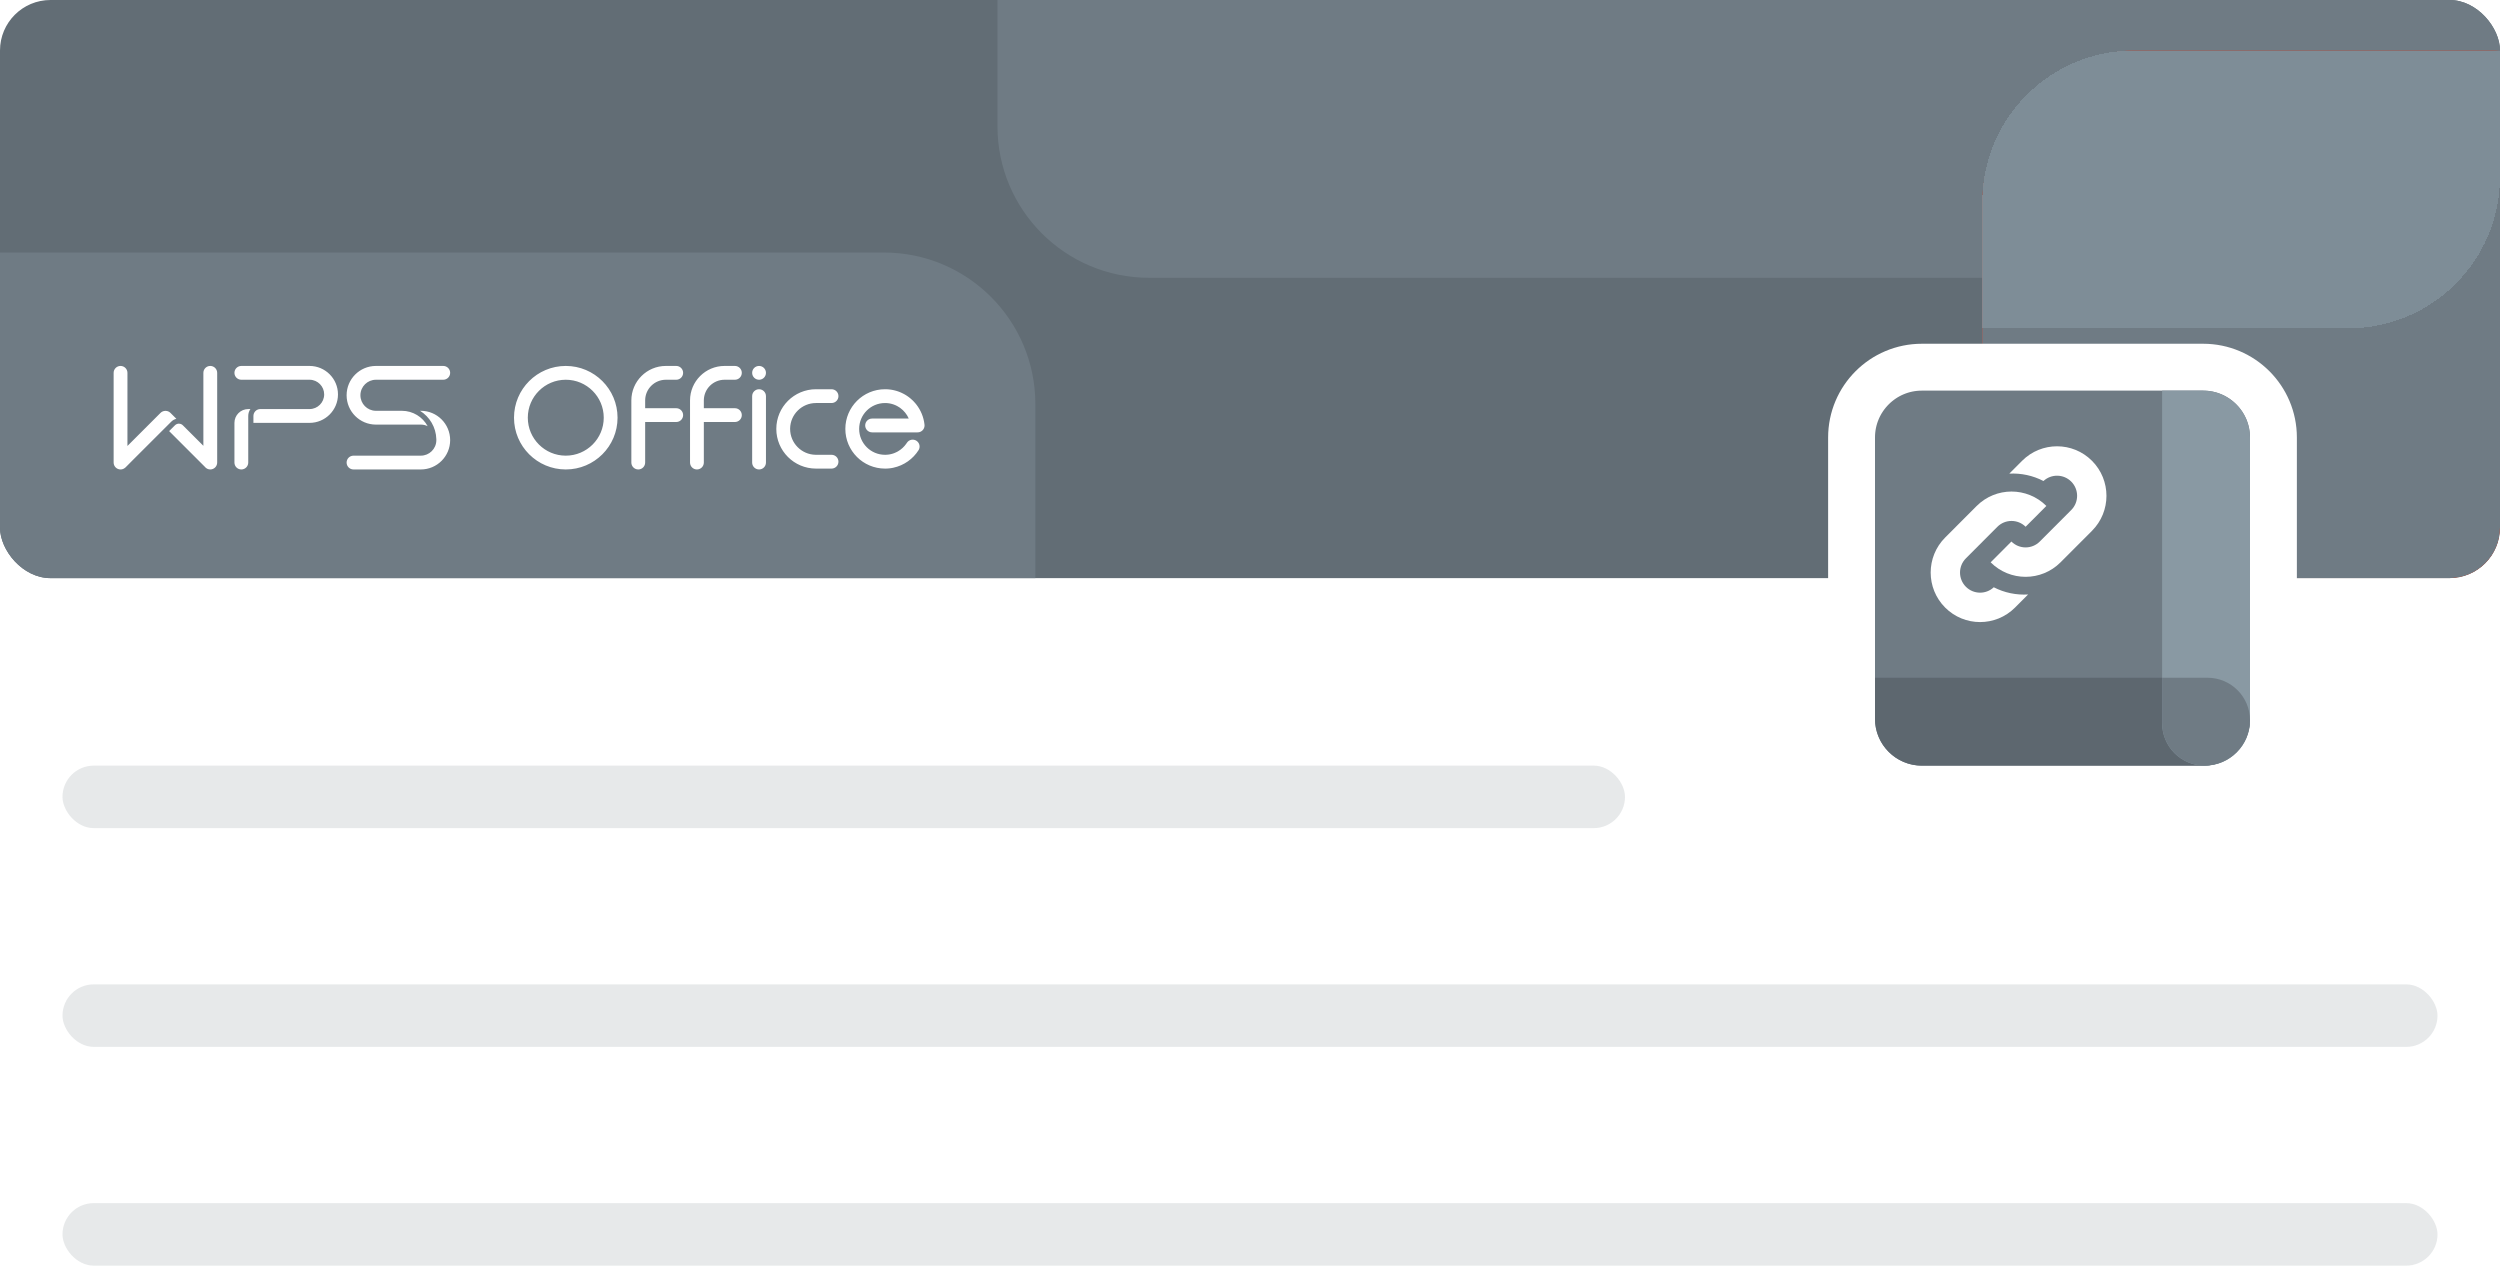
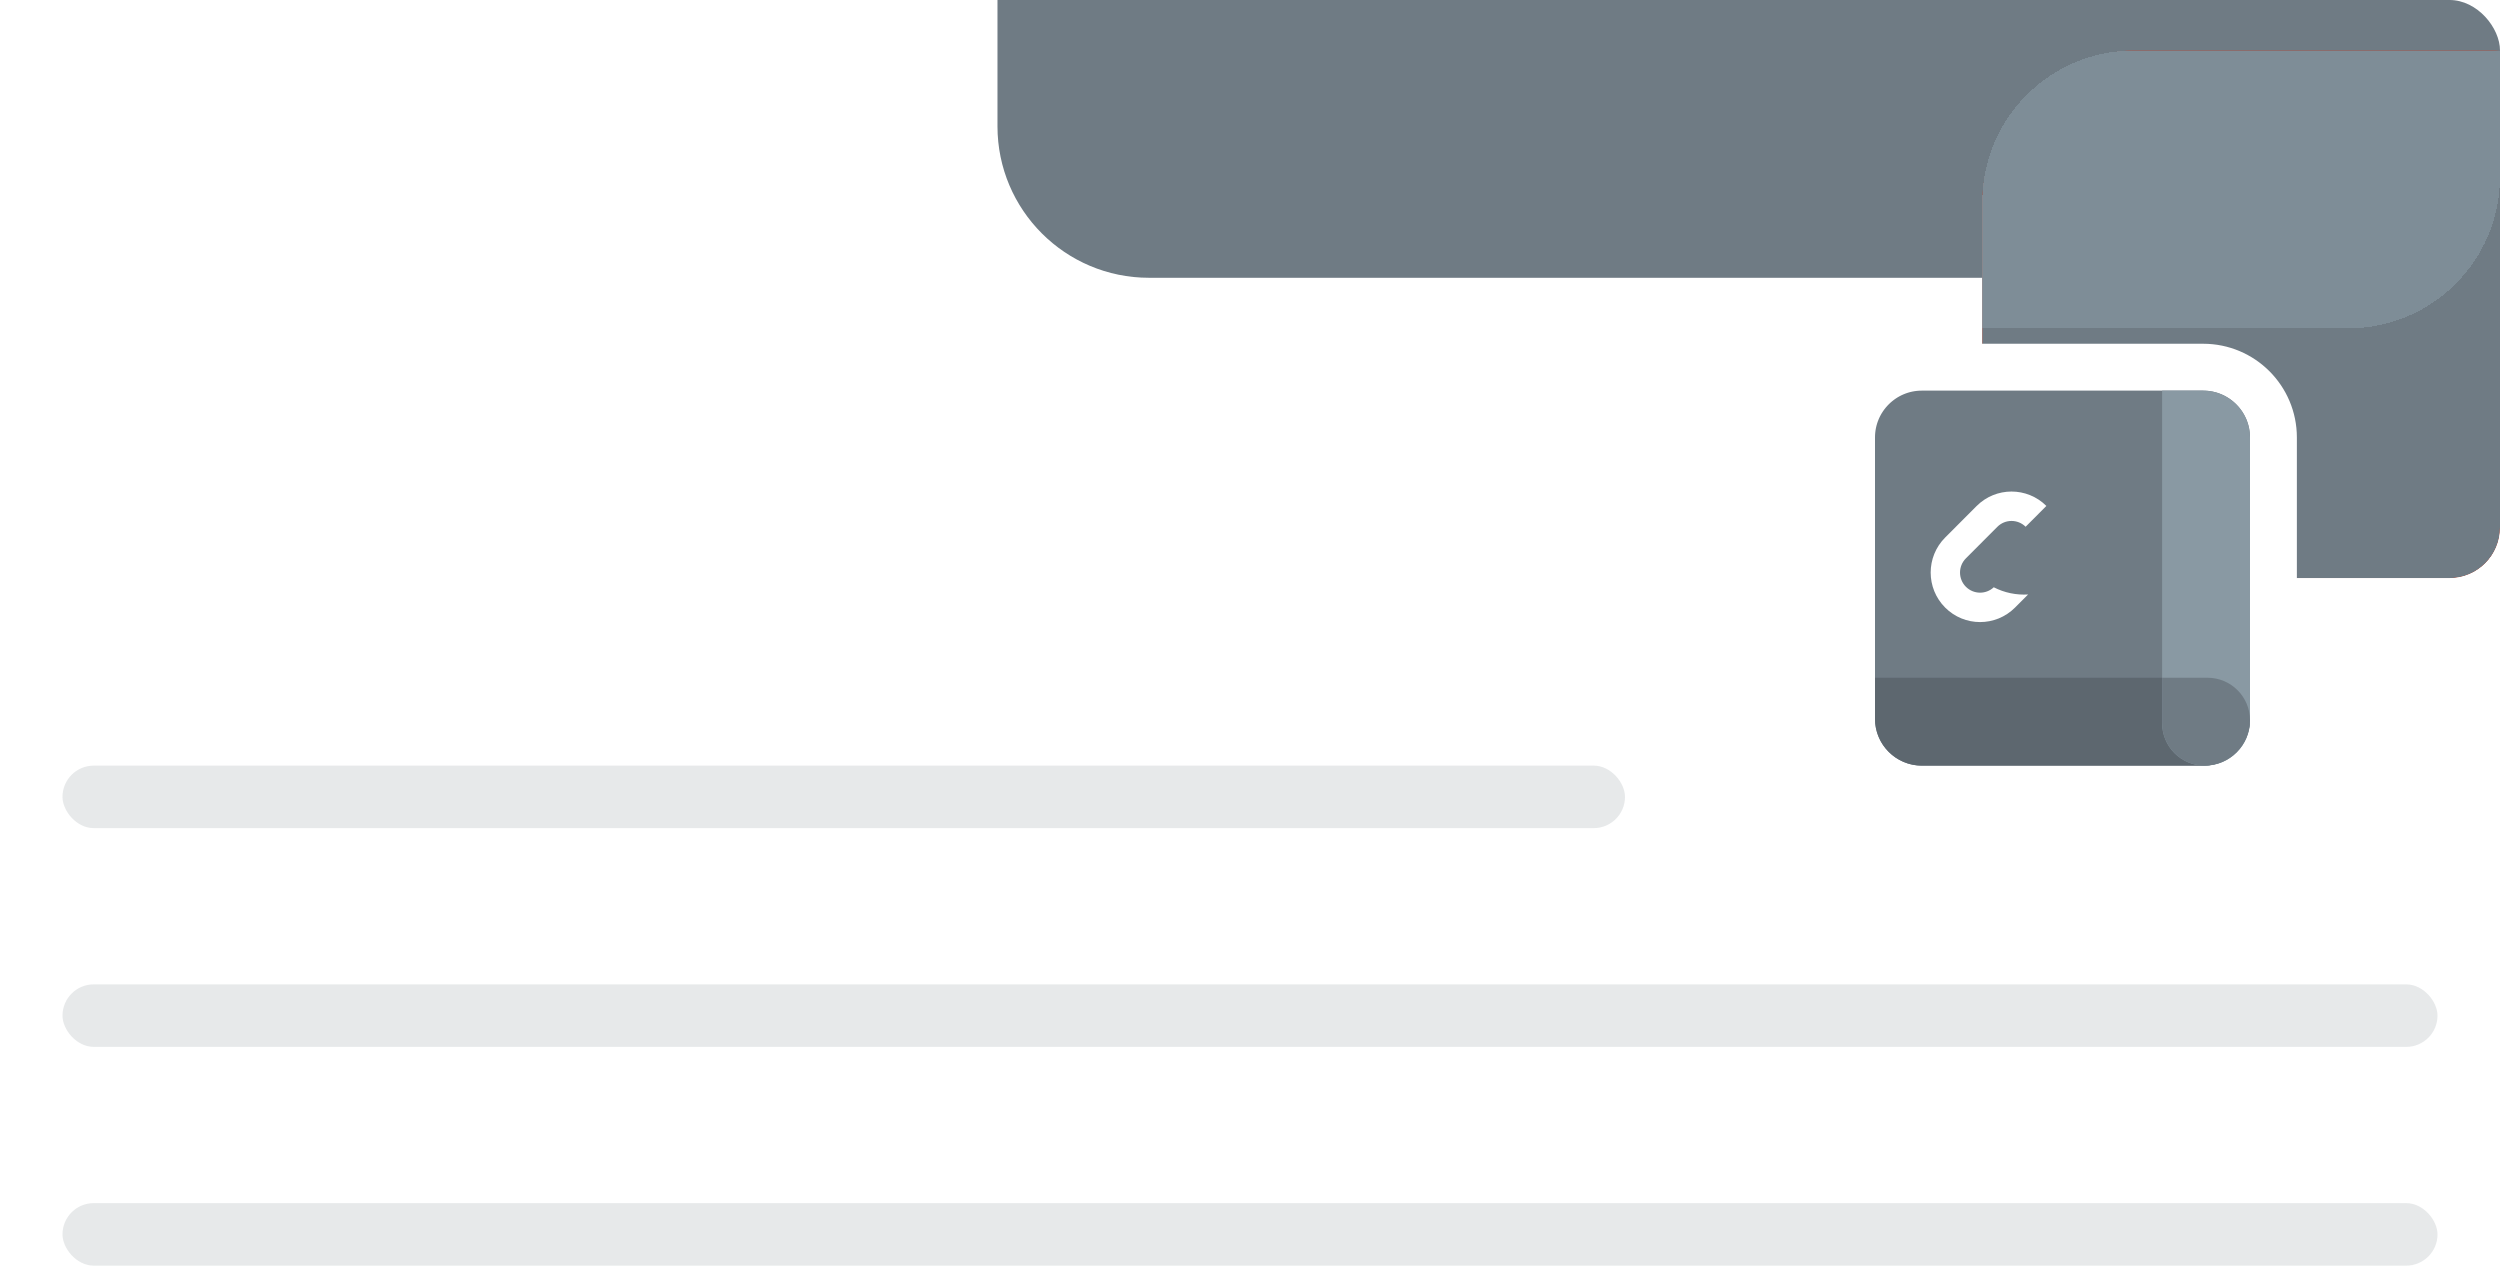
<svg xmlns="http://www.w3.org/2000/svg" width="320" height="162" viewBox="0 0 320 162" fill="none">
  <g clip-path="url(#clip0_4117_9938)">
-     <rect width="320" height="74" rx="6.465" fill="#626D75" />
    <path d="M127.677 -29.091C127.677 -39.802 136.36 -48.485 147.071 -48.485H300.606C311.317 -48.485 320 -39.802 320 -29.091V16.162C320 26.873 311.317 35.556 300.606 35.556H147.071C136.36 35.556 127.677 26.873 127.677 16.162V-29.091Z" fill="#6F7B84" />
    <g filter="url(#filter0_d_4117_9938)">
      <rect x="337.778" width="202.02" height="84.04" rx="19.394" transform="rotate(90 337.778 0)" fill="#DF4023" />
    </g>
    <g filter="url(#filter1_d_4117_9938)">
      <path d="M318.384 1.97805e-06C329.095 2.44624e-06 337.778 8.683 337.778 19.394L337.778 169.697C337.778 180.408 329.095 189.091 318.384 189.091H273.131C262.42 189.091 253.737 180.408 253.737 169.697L253.737 19.394C253.737 8.683 262.42 -4.68192e-07 273.131 0L318.384 1.97805e-06Z" fill="#6F7B84" />
    </g>
-     <path d="M-69.495 51.717C-69.495 41.006 -60.812 32.323 -50.101 32.323H113.131C123.842 32.323 132.525 41.006 132.525 51.717V96.97C132.525 107.681 123.842 116.364 113.131 116.364H-50.101C-60.812 116.364 -69.495 107.681 -69.495 96.97V51.717Z" fill="#6F7B84" />
    <g filter="url(#filter2_d_4117_9938)">
      <path d="M320 0.066V16.162C320 26.873 311.317 35.556 300.606 35.556H253.737L253.737 19.394C253.737 8.683 262.42 0 273.131 0L318.384 1.97805e-06C318.928 2.00184e-06 319.467 0.022 320 0.066Z" fill="#8999A3" fill-opacity="0.6" shape-rendering="crispEdges" />
    </g>
-     <path fill-rule="evenodd" clip-rule="evenodd" d="M26.915 46.84C27.403 46.84 27.799 47.236 27.799 47.724V59.207C27.799 59.695 27.403 60.091 26.915 60.091C26.628 60.091 26.373 59.954 26.212 59.742L21.65 55.181L22.392 54.44C22.506 54.326 22.657 54.25 22.826 54.233L22.9 54.23C23.112 54.23 23.302 54.322 23.434 54.468L26.032 57.063L26.032 47.724C26.032 47.236 26.427 46.84 26.915 46.84ZM15.429 46.84C15.917 46.84 16.313 47.236 16.313 47.724L16.312 57.084L20.547 52.85C20.711 52.687 20.922 52.601 21.137 52.592H21.229C21.443 52.601 21.655 52.687 21.818 52.85L22.574 53.606C22.335 53.663 22.11 53.785 21.924 53.971L17.064 58.825L16.096 59.799L16.045 59.846L15.991 59.889C15.838 60.015 15.643 60.091 15.429 60.091C14.941 60.091 14.545 59.695 14.545 59.207V47.724C14.545 47.236 14.941 46.84 15.429 46.84ZM31.775 59.207C31.775 59.695 31.379 60.091 30.891 60.091C30.403 60.091 30.008 59.695 30.008 59.207V54.128C30.008 53.152 30.799 52.361 31.774 52.361L32.052 52.361C31.877 52.611 31.775 52.916 31.775 53.245V59.207ZM39.617 46.84C41.63 46.84 43.261 48.471 43.261 50.484C43.261 52.496 41.63 54.128 39.617 54.128L32.438 54.128L32.438 53.245C32.438 52.779 32.798 52.397 33.255 52.364L33.321 52.361H39.617C40.654 52.361 41.494 51.521 41.494 50.484C41.494 49.459 40.673 48.626 39.652 48.607L30.891 48.607C30.403 48.607 30.008 48.211 30.008 47.724C30.008 47.236 30.403 46.84 30.891 46.84H39.617ZM53.763 52.582L53.864 52.582C55.938 52.582 57.62 54.263 57.62 56.336C57.62 58.41 55.938 60.091 53.864 60.091H45.249C44.761 60.091 44.366 59.695 44.366 59.207C44.366 58.719 44.761 58.324 45.249 58.324H53.864C54.95 58.324 55.833 57.454 55.852 56.373L55.851 56.213C55.809 54.679 54.984 53.341 53.763 52.582ZM56.736 46.84C57.224 46.84 57.62 47.236 57.62 47.724C57.62 48.211 57.224 48.607 56.736 48.607H48.121C47.035 48.607 46.153 49.477 46.133 50.558L46.133 50.594C46.133 51.68 47.004 52.562 48.085 52.582L51.434 52.582C52.862 52.582 54.104 53.379 54.739 54.551C54.485 54.426 54.201 54.355 53.901 54.349L48.121 54.349C46.047 54.349 44.366 52.668 44.366 50.594C44.366 48.521 46.047 46.84 48.121 46.84H56.736ZM72.419 46.84C76.079 46.84 79.046 49.806 79.046 53.465C79.046 57.124 76.079 60.091 72.419 60.091C68.759 60.091 65.793 57.124 65.793 53.465C65.793 49.806 68.759 46.84 72.419 46.84ZM72.419 48.607C69.735 48.607 67.559 50.782 67.559 53.465C67.559 56.149 69.735 58.324 72.419 58.324C75.103 58.324 77.279 56.149 77.279 53.465C77.279 50.782 75.103 48.607 72.419 48.607ZM86.557 46.84C87.045 46.84 87.44 47.236 87.44 47.724C87.44 48.211 87.045 48.607 86.557 48.607H85.231C83.782 48.607 82.604 49.77 82.581 51.213L82.58 52.25L86.557 52.251C87.045 52.251 87.44 52.646 87.44 53.134C87.44 53.622 87.045 54.017 86.557 54.017L82.58 54.017L82.58 59.207C82.58 59.695 82.185 60.091 81.697 60.091C81.209 60.091 80.813 59.695 80.813 59.207V51.257C80.813 48.818 82.791 46.84 85.231 46.84H86.557ZM94.067 46.84C94.555 46.84 94.951 47.236 94.951 47.724C94.951 48.211 94.555 48.607 94.067 48.607H92.742C91.292 48.607 90.115 49.77 90.091 51.213L90.091 52.25L94.067 52.251C94.555 52.251 94.951 52.646 94.951 53.134C94.951 53.622 94.555 54.017 94.067 54.017L90.091 54.017L90.091 59.207C90.091 59.695 89.695 60.091 89.207 60.091C88.719 60.091 88.324 59.695 88.324 59.207V51.257C88.324 48.818 90.302 46.84 92.742 46.84H94.067ZM97.159 49.822C97.647 49.822 98.043 50.217 98.043 50.705V59.207C98.043 59.695 97.647 60.091 97.159 60.091C96.671 60.091 96.276 59.695 96.276 59.207V50.705C96.276 50.217 96.671 49.822 97.159 49.822ZM97.159 46.84C97.647 46.84 98.043 47.236 98.043 47.724C98.043 48.189 97.683 48.571 97.226 48.604L97.159 48.607C96.671 48.607 96.276 48.211 96.276 47.724C96.276 47.236 96.671 46.84 97.159 46.84ZM104.449 51.588C102.637 51.588 101.165 53.042 101.136 54.846L101.136 54.901C101.136 56.712 102.59 58.184 104.394 58.213L106.437 58.214C106.925 58.214 107.321 58.609 107.321 59.097C107.321 59.585 106.925 59.98 106.437 59.98H104.449C101.643 59.98 99.368 57.706 99.368 54.901C99.368 52.096 101.643 49.822 104.449 49.822H106.437C106.925 49.822 107.321 50.217 107.321 50.705C107.321 51.193 106.925 51.588 106.437 51.588H104.449ZM114.342 59.87L114.236 59.892L114.102 59.915L113.943 59.938L113.843 59.95L113.734 59.961L113.605 59.97L113.439 59.978L113.284 59.98C110.479 59.98 108.204 57.706 108.204 54.901C108.204 52.096 110.479 49.822 113.284 49.822L113.371 49.822L113.519 49.827L113.629 49.833L113.831 49.851L113.914 49.86L114.059 49.88L114.24 49.911L114.388 49.942L114.57 49.986L114.732 50.031L114.925 50.092L115.112 50.16L115.317 50.244L115.37 50.268C115.452 50.305 115.533 50.344 115.613 50.386L115.787 50.479L115.894 50.542L116.011 50.614L116.201 50.741L116.356 50.855L116.51 50.976C116.614 51.062 116.715 51.152 116.812 51.245L116.938 51.371C117.022 51.458 117.103 51.548 117.181 51.641L117.309 51.8C117.859 52.513 118.225 53.377 118.332 54.32C118.338 54.365 118.342 54.412 118.342 54.459C118.342 54.925 117.982 55.306 117.525 55.34L117.445 55.343L111.628 55.343C111.14 55.343 110.744 54.947 110.744 54.459C110.744 53.971 111.14 53.576 111.628 53.576L116.322 53.576C116.082 53.027 115.699 52.556 115.219 52.211L115.151 52.164C115.057 52.1 114.961 52.041 114.861 51.987L114.698 51.904L114.626 51.871L114.563 51.844L114.389 51.777L114.317 51.752L114.194 51.715L114.063 51.68L113.941 51.653L113.816 51.63L113.631 51.606L113.495 51.594L113.419 51.591L113.284 51.588C111.455 51.588 109.971 53.071 109.971 54.901C109.971 56.73 111.455 58.214 113.284 58.214L113.45 58.209L113.545 58.203L113.703 58.187L113.773 58.178L113.888 58.159L113.99 58.138L114.041 58.127L114.214 58.081L114.32 58.049L114.382 58.027L114.54 57.967C114.633 57.929 114.725 57.887 114.813 57.841L114.952 57.764C115.364 57.524 115.721 57.196 115.995 56.807L116.075 56.688C116.11 56.634 116.151 56.582 116.198 56.534C116.543 56.189 117.103 56.189 117.448 56.534C117.719 56.805 117.777 57.209 117.622 57.536L117.587 57.603L117.566 57.638C117.559 57.648 117.552 57.659 117.544 57.67L117.589 57.601C116.87 58.744 115.707 59.581 114.342 59.87Z" fill="white" />
  </g>
  <path d="M282 47C286.971 47 291 51.029 291 56V92C291 96.971 286.971 101 282 101H246C241.029 101 237 96.971 237 92V56C237 51.029 241.029 47 246 47H282Z" fill="#6F7B84" stroke="white" stroke-width="6" />
  <path d="M240 86.75H288V92C288 95.314 285.314 98 282 98H246C242.686 98 240 95.314 240 92V86.75Z" fill="#5D676F" />
  <path d="M282 50C285.314 50 288 52.686 288 56L288 92.194C288 95.4 285.4 98 282.194 98C279.187 98 276.75 95.563 276.75 92.556L276.75 50L282 50Z" fill="#8999A3" />
  <path d="M276.75 92.556C276.75 95.563 279.187 98 282.194 98C285.4 98 288 95.4 288 92.194C288 89.187 285.563 86.75 282.556 86.75H276.75V92.556Z" fill="#6F7B84" />
-   <path d="M258.829 58.982C261.299 56.507 265.304 56.507 267.774 58.982C270.244 61.457 270.244 65.47 267.774 67.945L263.749 71.978C261.279 74.453 257.274 74.453 254.804 71.978L257.46 69.316C258.464 70.321 260.09 70.321 261.093 69.316L265.118 65.284C266.121 64.278 266.121 62.649 265.118 61.644C264.14 60.664 262.569 60.639 261.562 61.57C260.202 60.861 258.689 60.546 257.19 60.625L258.829 58.982Z" fill="white" />
  <path d="M257.924 77.769C255.454 80.244 251.449 80.244 248.979 77.769C246.509 75.294 246.509 71.281 248.979 68.806L253.003 64.774C255.469 62.303 259.465 62.298 261.936 64.761L259.279 67.423C258.275 66.43 256.658 66.434 255.659 67.435L251.635 71.468C250.632 72.473 250.632 74.102 251.635 75.108C252.617 76.091 254.195 76.112 255.202 75.171C256.57 75.876 258.091 76.183 259.596 76.094L257.924 77.769Z" fill="white" />
  <rect x="8" y="98" width="200" height="8" rx="4" fill="#626D75" fill-opacity="0.15" />
  <rect x="8" y="126" width="304" height="8" rx="4" fill="#626D75" fill-opacity="0.15" />
  <rect x="8" y="154" width="304" height="8" rx="4" fill="#626D75" fill-opacity="0.15" />
  <defs>
    <filter id="filter0_d_4117_9938" x="182.626" y="-64.647" width="226.263" height="344.242" filterUnits="userSpaceOnUse" color-interpolation-filters="sRGB">
      <feFlood flood-opacity="0" result="BackgroundImageFix" />
      <feColorMatrix in="SourceAlpha" type="matrix" values="0 0 0 0 0 0 0 0 0 0 0 0 0 0 0 0 0 0 127 0" result="hardAlpha" />
      <feOffset dy="6.465" />
      <feGaussianBlur stdDeviation="35.556" />
      <feComposite in2="hardAlpha" operator="out" />
      <feColorMatrix type="matrix" values="0 0 0 0 0 0 0 0 0 0 0 0 0 0 0 0 0 0 0.25 0" />
      <feBlend mode="normal" in2="BackgroundImageFix" result="effect1_dropShadow_4117_9938" />
      <feBlend mode="normal" in="SourceGraphic" in2="effect1_dropShadow_4117_9938" result="shape" />
    </filter>
    <filter id="filter1_d_4117_9938" x="182.626" y="-64.647" width="226.263" height="331.313" filterUnits="userSpaceOnUse" color-interpolation-filters="sRGB">
      <feFlood flood-opacity="0" result="BackgroundImageFix" />
      <feColorMatrix in="SourceAlpha" type="matrix" values="0 0 0 0 0 0 0 0 0 0 0 0 0 0 0 0 0 0 127 0" result="hardAlpha" />
      <feOffset dy="6.465" />
      <feGaussianBlur stdDeviation="35.556" />
      <feComposite in2="hardAlpha" operator="out" />
      <feColorMatrix type="matrix" values="0 0 0 0 0 0 0 0 0 0 0 0 0 0 0 0 0 0 0.06 0" />
      <feBlend mode="normal" in2="BackgroundImageFix" result="effect1_dropShadow_4117_9938" />
      <feBlend mode="normal" in="SourceGraphic" in2="effect1_dropShadow_4117_9938" result="shape" />
    </filter>
    <filter id="filter2_d_4117_9938" x="182.626" y="-64.647" width="208.485" height="177.778" filterUnits="userSpaceOnUse" color-interpolation-filters="sRGB">
      <feFlood flood-opacity="0" result="BackgroundImageFix" />
      <feColorMatrix in="SourceAlpha" type="matrix" values="0 0 0 0 0 0 0 0 0 0 0 0 0 0 0 0 0 0 127 0" result="hardAlpha" />
      <feOffset dy="6.465" />
      <feGaussianBlur stdDeviation="35.556" />
      <feComposite in2="hardAlpha" operator="out" />
      <feColorMatrix type="matrix" values="0 0 0 0 0 0 0 0 0 0 0 0 0 0 0 0 0 0 0.25 0" />
      <feBlend mode="normal" in2="BackgroundImageFix" result="effect1_dropShadow_4117_9938" />
      <feBlend mode="normal" in="SourceGraphic" in2="effect1_dropShadow_4117_9938" result="shape" />
    </filter>
    <clipPath id="clip0_4117_9938">
      <rect width="320" height="74" rx="6.465" fill="white" />
    </clipPath>
  </defs>
</svg>